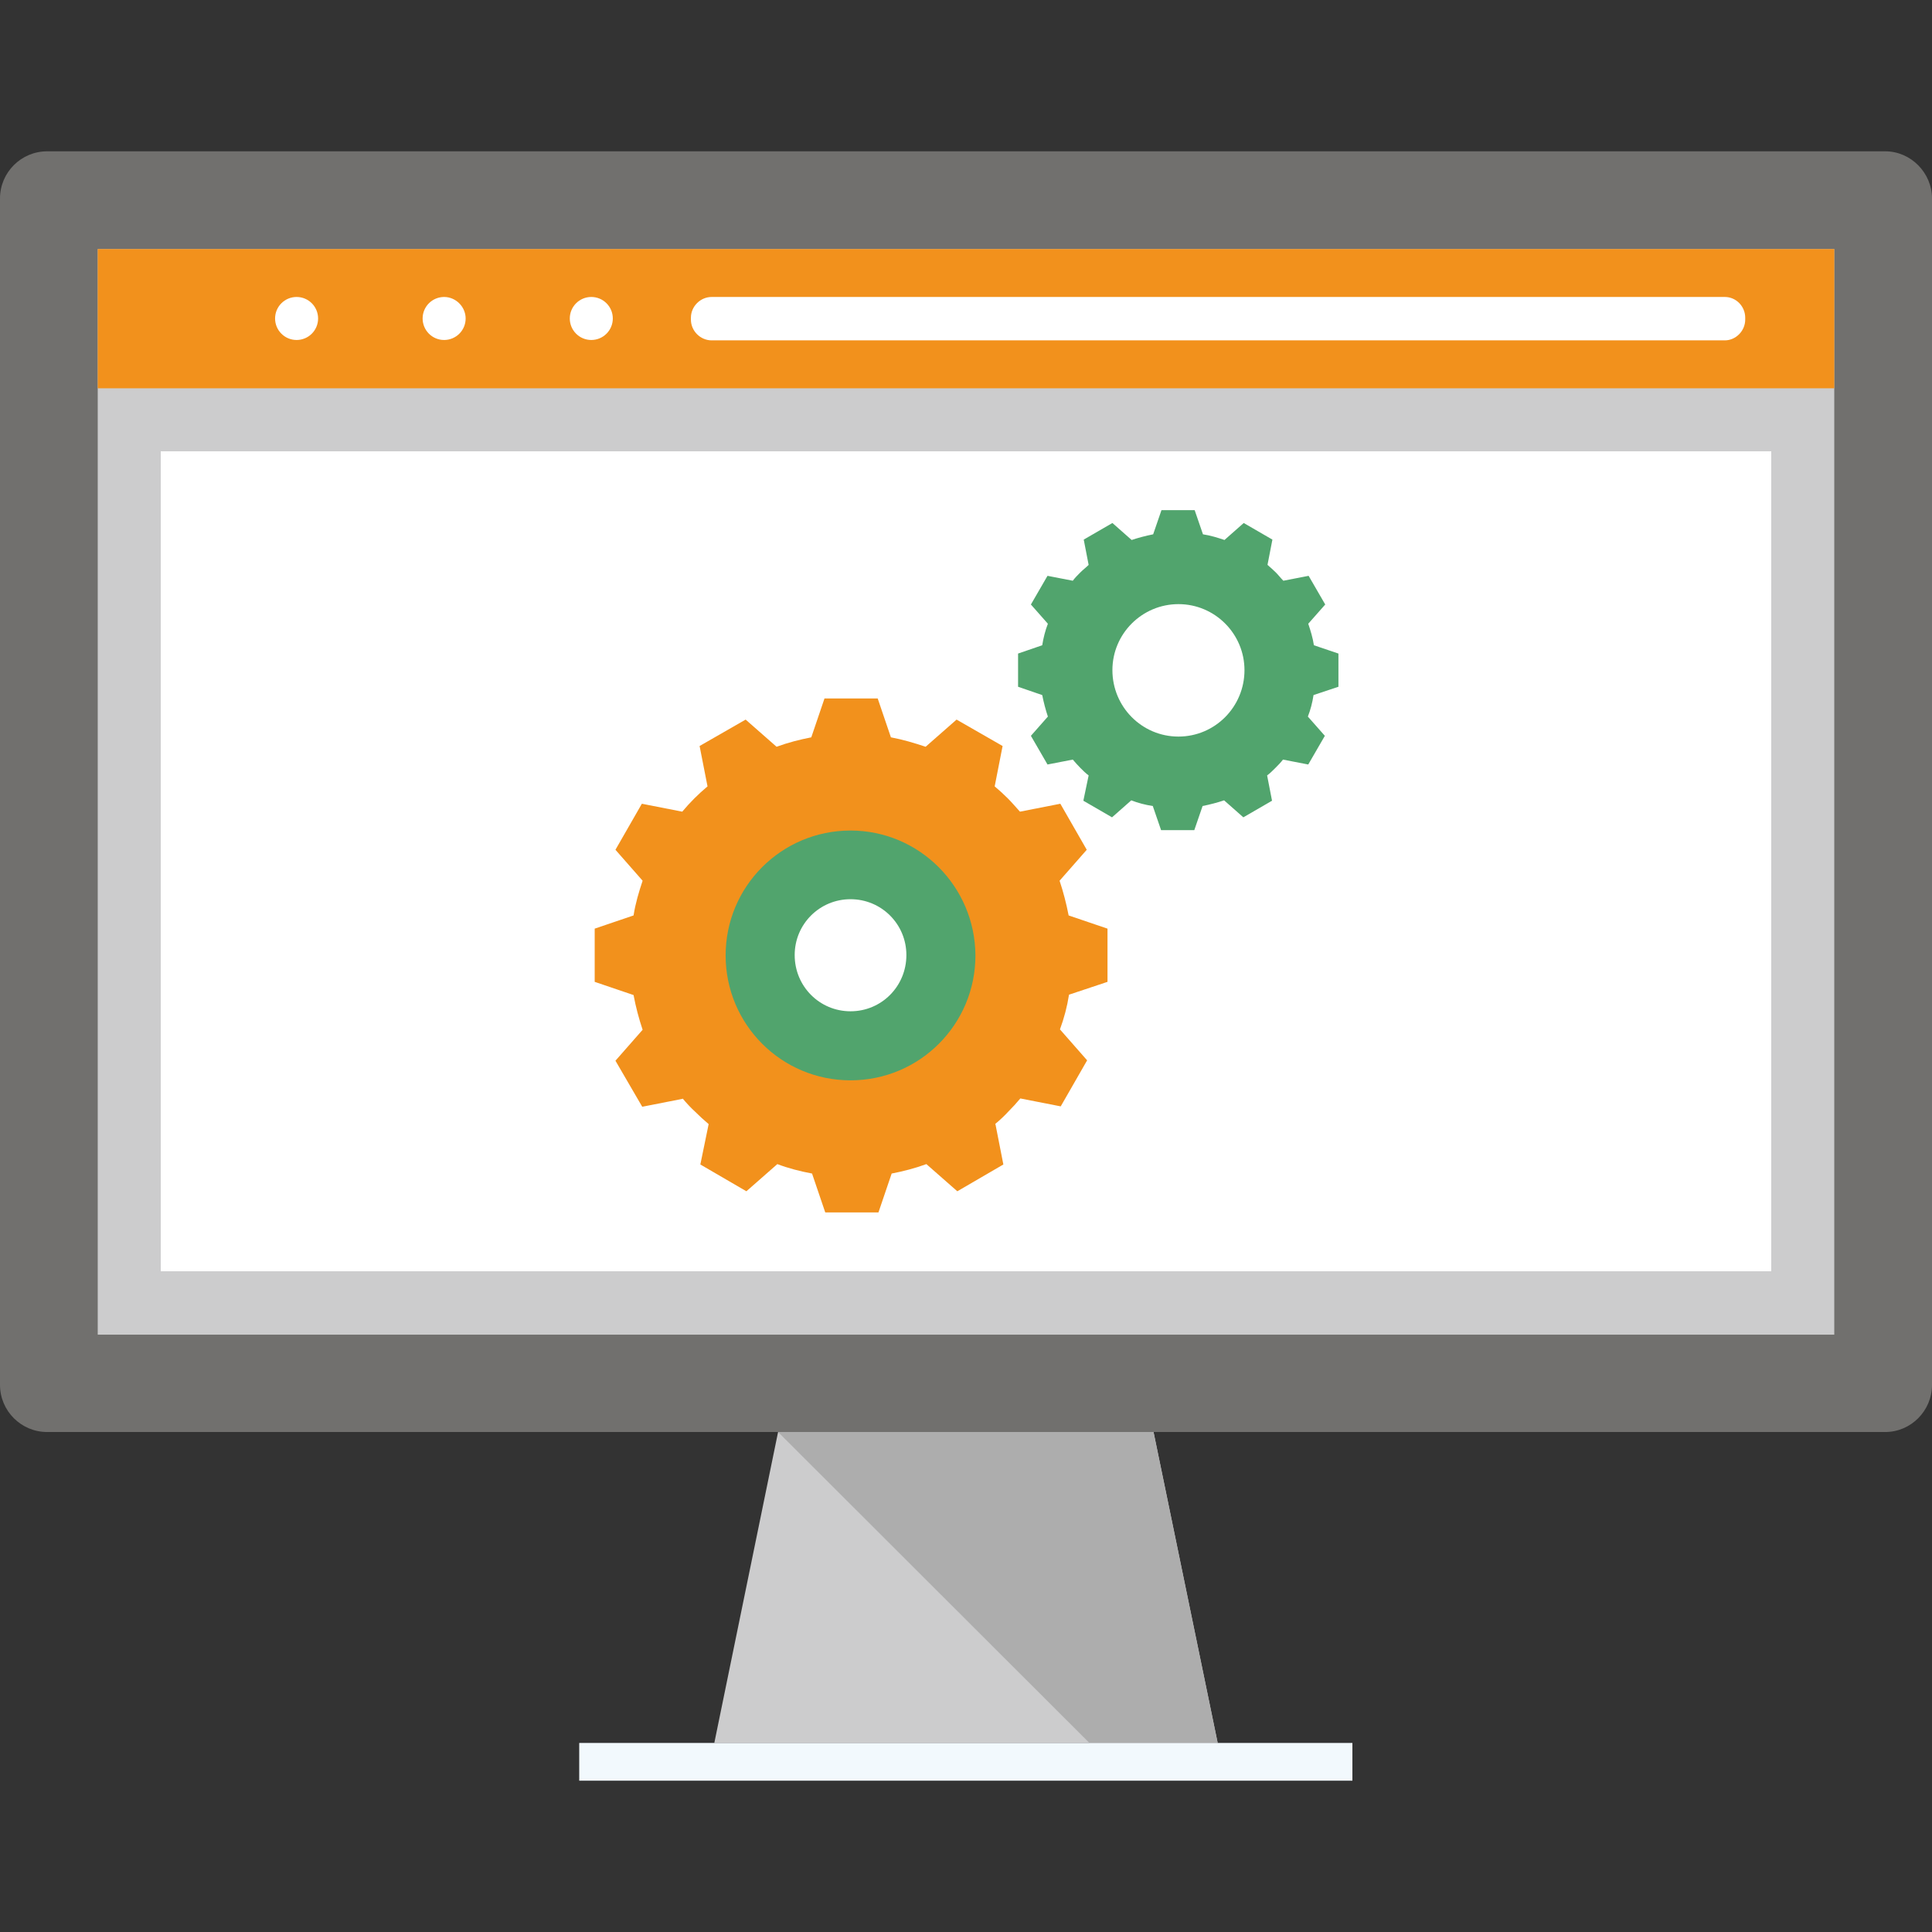
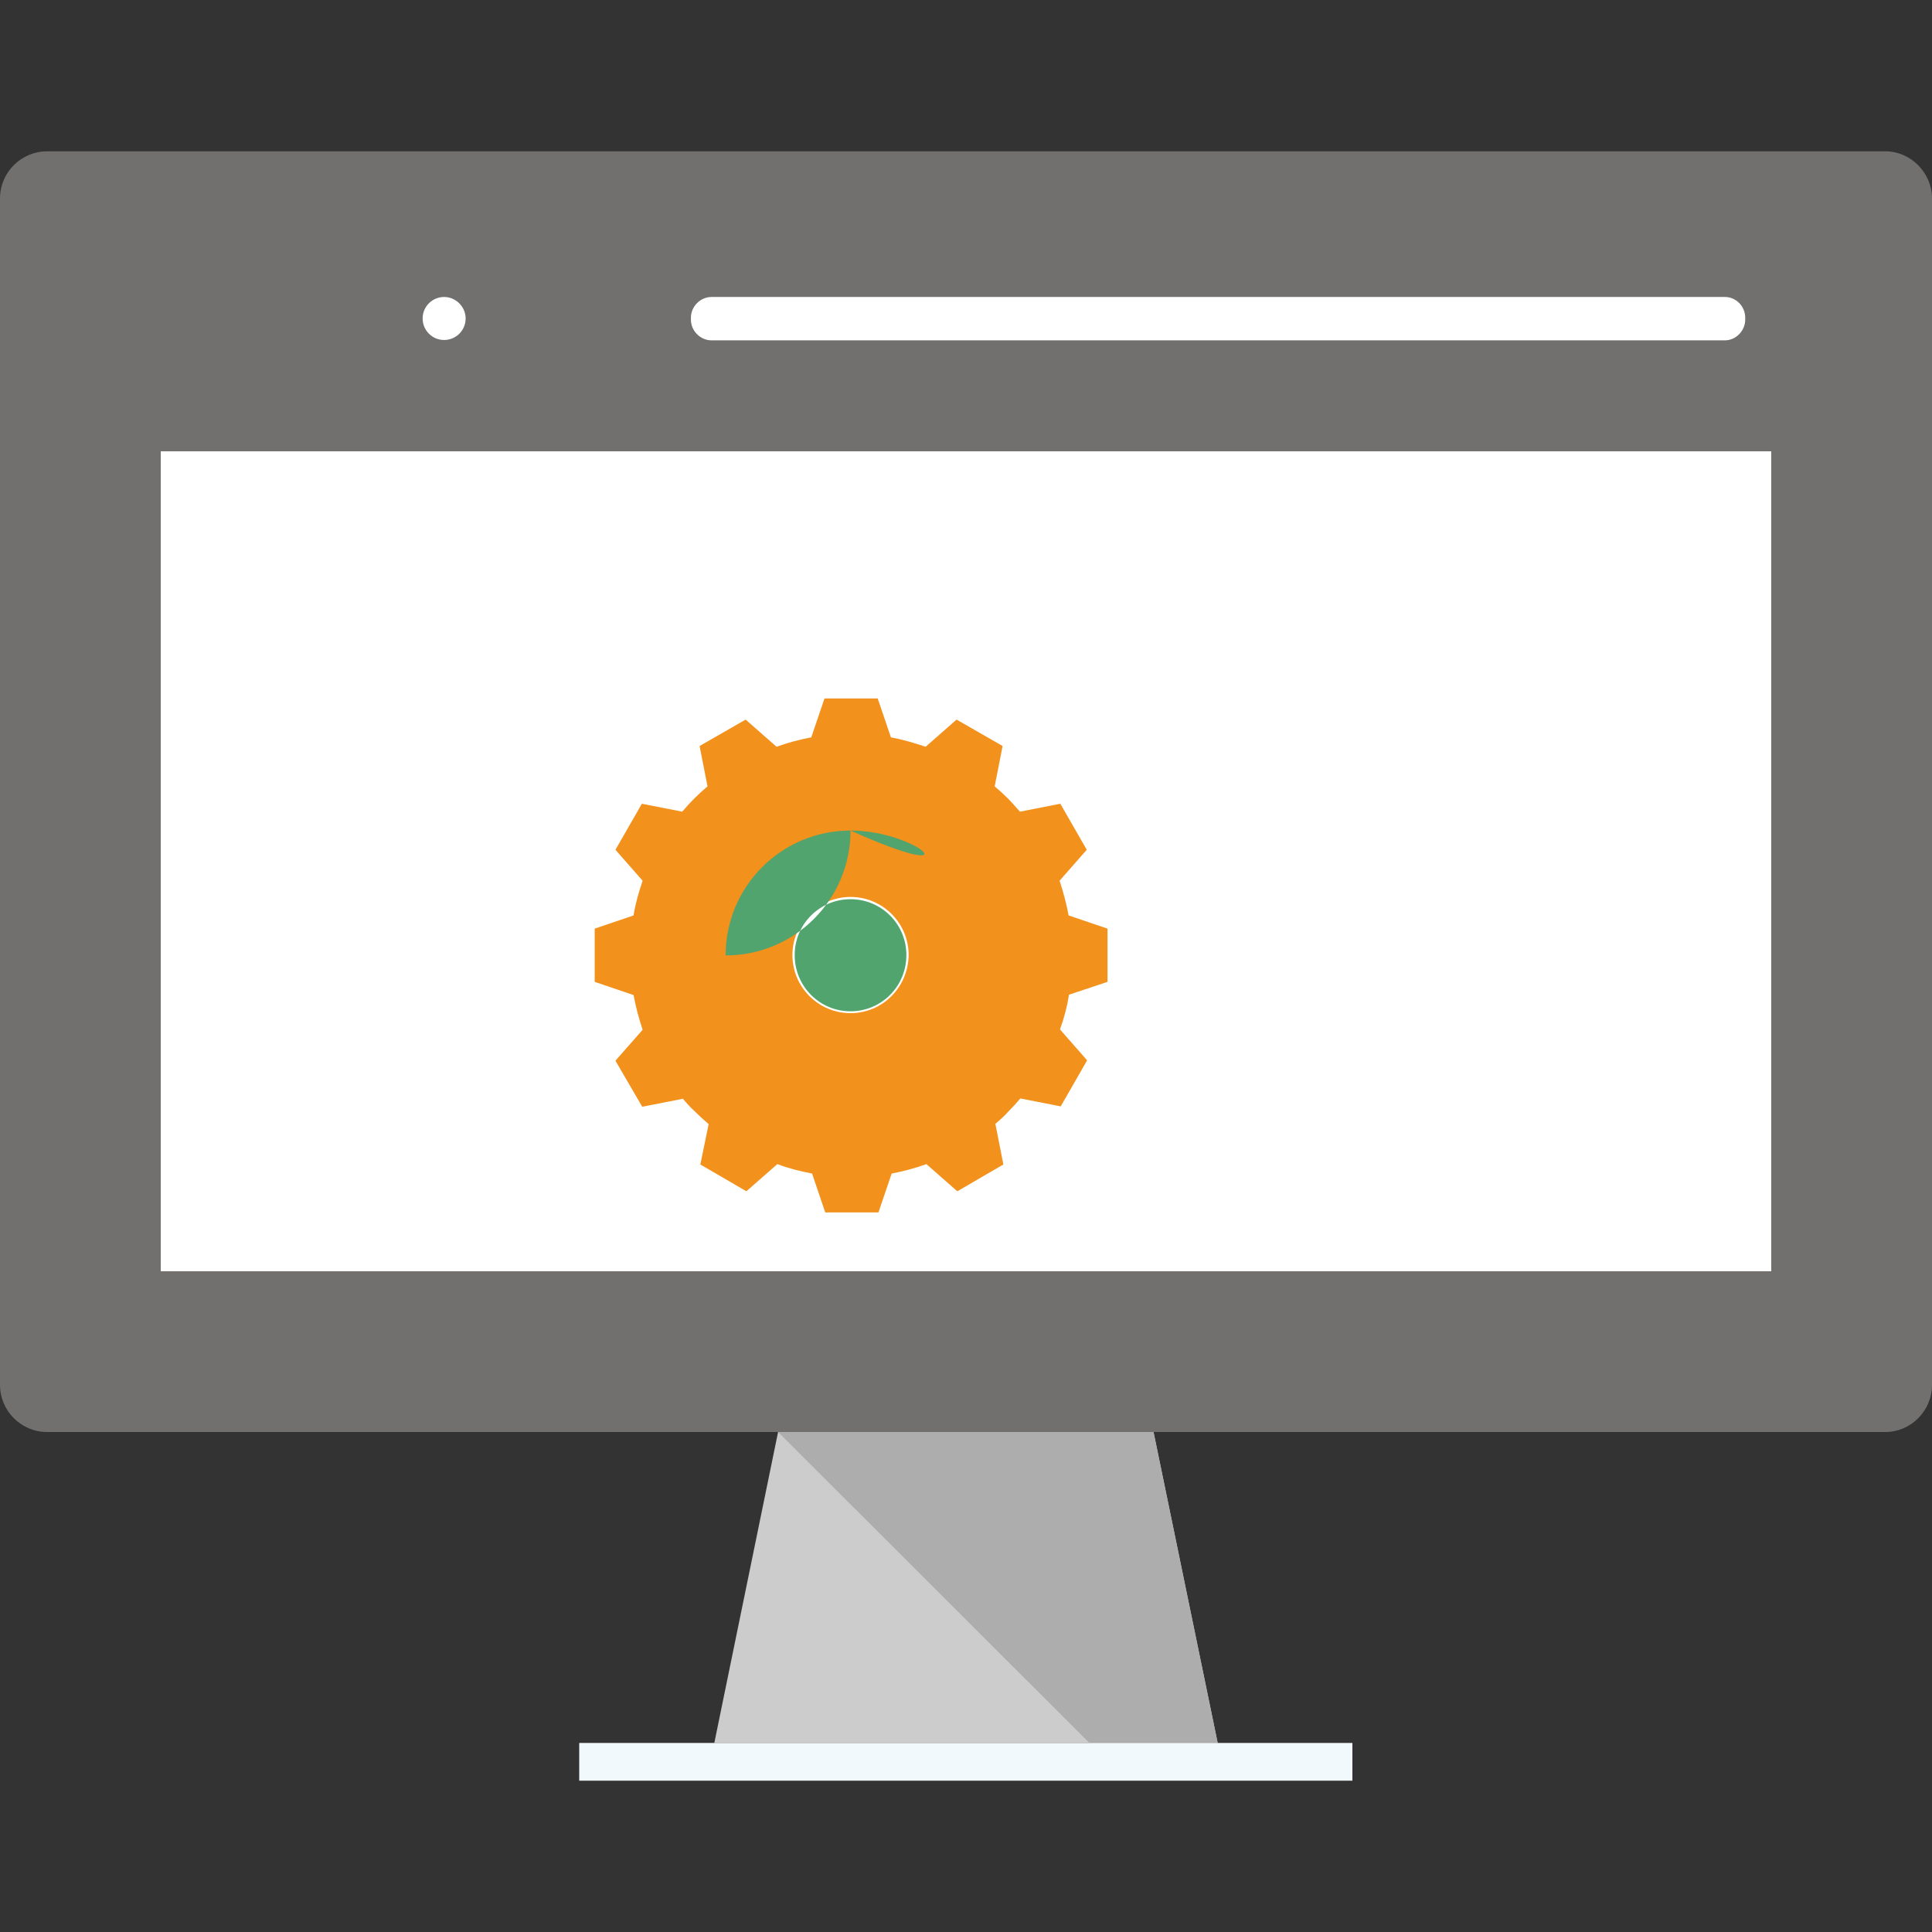
<svg xmlns="http://www.w3.org/2000/svg" version="1.1" id="Capa_1" x="0px" y="0px" viewBox="0 0 512 512" style="enable-background:new 0 0 512 512;" xml:space="preserve">
  <rect x="0" y="0" width="512" height="512" fill="#333333" stroke="none" />
  <style type="text/css">
	.st0{fill:#CCCCCD;}
	.st1{fill:#ADADAD;}
	.st2{fill:#F2F9FD;}
	.st3{fill:#71706E;}
	.st4{fill:#FFFFFF;}
	.st5{fill:#F2911C;}
	.st6{fill:#51A46D;}
</style>
  <polygon class="st0" points="322.7,461.9 189.3,461.9 206.2,379.5 305.7,379.5 " />
  <polygon class="st1" points="322.7,461.9 305.7,379.5 206.2,379.5 288.7,461.9 " />
  <rect x="153.5" y="461.9" class="st2" width="204.9" height="10" />
  <path class="st3" d="M12.5,40.1C5.6,40.1,0,45.7,0,52.6V367c0,6.9,5.6,12.5,12.5,12.5h487.1c6.8,0,12.4-5.6,12.4-12.5V52.6  c0-6.8-5.6-12.5-12.4-12.5H12.5z" />
-   <rect x="25.9" y="66" class="st0" width="460.2" height="287.7" />
  <rect x="42.6" y="119.6" class="st4" width="426.8" height="217.3" />
-   <rect x="25.9" y="66" class="st5" width="460.2" height="36.9" />
  <g>
    <path class="st4" d="M462.5,84.7c0,3-2.5,5.5-5.4,5.5H188.6c-3,0-5.5-2.5-5.5-5.5v-0.5c0-3,2.5-5.5,5.5-5.5h268.5   c3,0,5.4,2.5,5.4,5.5L462.5,84.7L462.5,84.7z" />
-     <circle class="st4" cx="78.6" cy="84.4" r="5.7" />
    <path class="st4" d="M117.7,90.1c-3.2,0-5.7-2.6-5.7-5.7c0-3.2,2.6-5.7,5.7-5.7c3.1,0,5.7,2.6,5.7,5.7   C123.4,87.6,120.8,90.1,117.7,90.1z" />
-     <circle class="st4" cx="156.7" cy="84.4" r="5.7" />
  </g>
-   <path class="st6" d="M354.7,182v-8.8l-6.5-2.2c-0.3-2-0.9-3.9-1.5-5.7l4.5-5.1l-4.4-7.6l-6.7,1.3c-0.7-0.7-1.3-1.5-2-2.2  c-0.7-0.7-1.4-1.3-2.2-2l1.3-6.7l-7.6-4.4l-5.1,4.5c-1.8-0.6-3.7-1.2-5.7-1.5l-2.2-6.4h-8.8l-2.2,6.4c-2,0.4-3.9,0.9-5.7,1.5  l-5.1-4.5l-7.6,4.4l1.3,6.7c-0.7,0.7-1.5,1.3-2.2,2c-0.7,0.7-1.4,1.4-2,2.2l-6.7-1.3l-4.4,7.6l4.5,5.1c-0.7,1.8-1.2,3.8-1.5,5.7  l-6.4,2.2v8.8l6.4,2.2c0.4,2,0.9,3.9,1.5,5.7l-4.5,5.1l4.4,7.6l6.7-1.3l0,0c0.7,0.8,1.3,1.5,2,2.2c0.7,0.7,1.4,1.4,2.2,2l-1.4,6.7  l7.6,4.4l5.1-4.5c1.8,0.7,3.7,1.2,5.7,1.5l2.2,6.4h8.8l2.2-6.4c2-0.4,3.9-0.9,5.7-1.5l5.1,4.5l7.6-4.4l-1.3-6.7l0,0  c0.8-0.6,1.5-1.3,2.2-2c0.7-0.7,1.4-1.4,2-2.2l6.7,1.3l4.4-7.6l-4.5-5.1c0.7-1.8,1.2-3.7,1.5-5.7L354.7,182z M312.3,195.2  c-9.7,0-17.5-7.9-17.5-17.6c0-9.7,7.9-17.5,17.5-17.5c9.7,0,17.5,7.9,17.5,17.5C329.8,187.3,322,195.2,312.3,195.2z" />
  <path class="st5" d="M293.5,260.2v-14.1l-10.3-3.5c-0.6-3.1-1.4-6.2-2.4-9.2l7.2-8.2l-7-12.2l-10.7,2.1c-1.1-1.2-2.1-2.4-3.2-3.5  c-1.1-1.1-2.3-2.2-3.5-3.2l2.1-10.7l-12.2-7l-8.2,7.2c-3-1-6-1.9-9.2-2.5l-3.5-10.3h-14.1l-3.5,10.3c-3.1,0.6-6.2,1.4-9.2,2.5  l-8.2-7.2l-12.2,7l2.1,10.7c-1.2,1-2.4,2.1-3.5,3.2c-1.1,1.1-2.2,2.3-3.2,3.5l-10.7-2.1l-7,12.2l7.2,8.2c-1,3-1.9,6-2.4,9.2  l-10.3,3.5v14.1l10.3,3.5c0.6,3.2,1.4,6.2,2.4,9.2l-7.2,8.2l7.1,12.2l10.7-2.1l0-0.1c1,1.2,2.1,2.4,3.3,3.5c1.1,1.1,2.3,2.2,3.6,3.3  l-2.2,10.7l12.2,7.1l8.2-7.2c2.9,1.1,6,1.9,9.2,2.5l3.5,10.3h14.1l3.5-10.3c3.1-0.6,6.2-1.4,9.2-2.5l8.2,7.2l12.2-7.1l-2.1-10.7  l-0.1,0c1.2-1,2.4-2.1,3.5-3.3c1.1-1.1,2.2-2.3,3.2-3.5l10.7,2.1l7-12.2l-7.2-8.2c1.1-3,1.9-6,2.4-9.2L293.5,260.2z M225.4,268.5  c-8.5,0-15.4-6.9-15.4-15.4c0-8.5,6.9-15.4,15.4-15.4c8.5,0,15.4,6.9,15.4,15.4C240.7,261.6,233.9,268.5,225.4,268.5z" />
-   <path class="st6" d="M225.4,220.1c-18.3,0-33.1,14.8-33.1,33.1c0,18.3,14.8,33.1,33.1,33.1c18.3,0,33.1-14.8,33.1-33.1  C258.4,234.9,243.6,220.1,225.4,220.1z M225.4,268c-8.2,0-14.8-6.6-14.8-14.9c0-8.2,6.6-14.8,14.8-14.8c8.2,0,14.8,6.6,14.8,14.8  C240.2,261.4,233.6,268,225.4,268z" />
+   <path class="st6" d="M225.4,220.1c-18.3,0-33.1,14.8-33.1,33.1c18.3,0,33.1-14.8,33.1-33.1  C258.4,234.9,243.6,220.1,225.4,220.1z M225.4,268c-8.2,0-14.8-6.6-14.8-14.9c0-8.2,6.6-14.8,14.8-14.8c8.2,0,14.8,6.6,14.8,14.8  C240.2,261.4,233.6,268,225.4,268z" />
</svg>